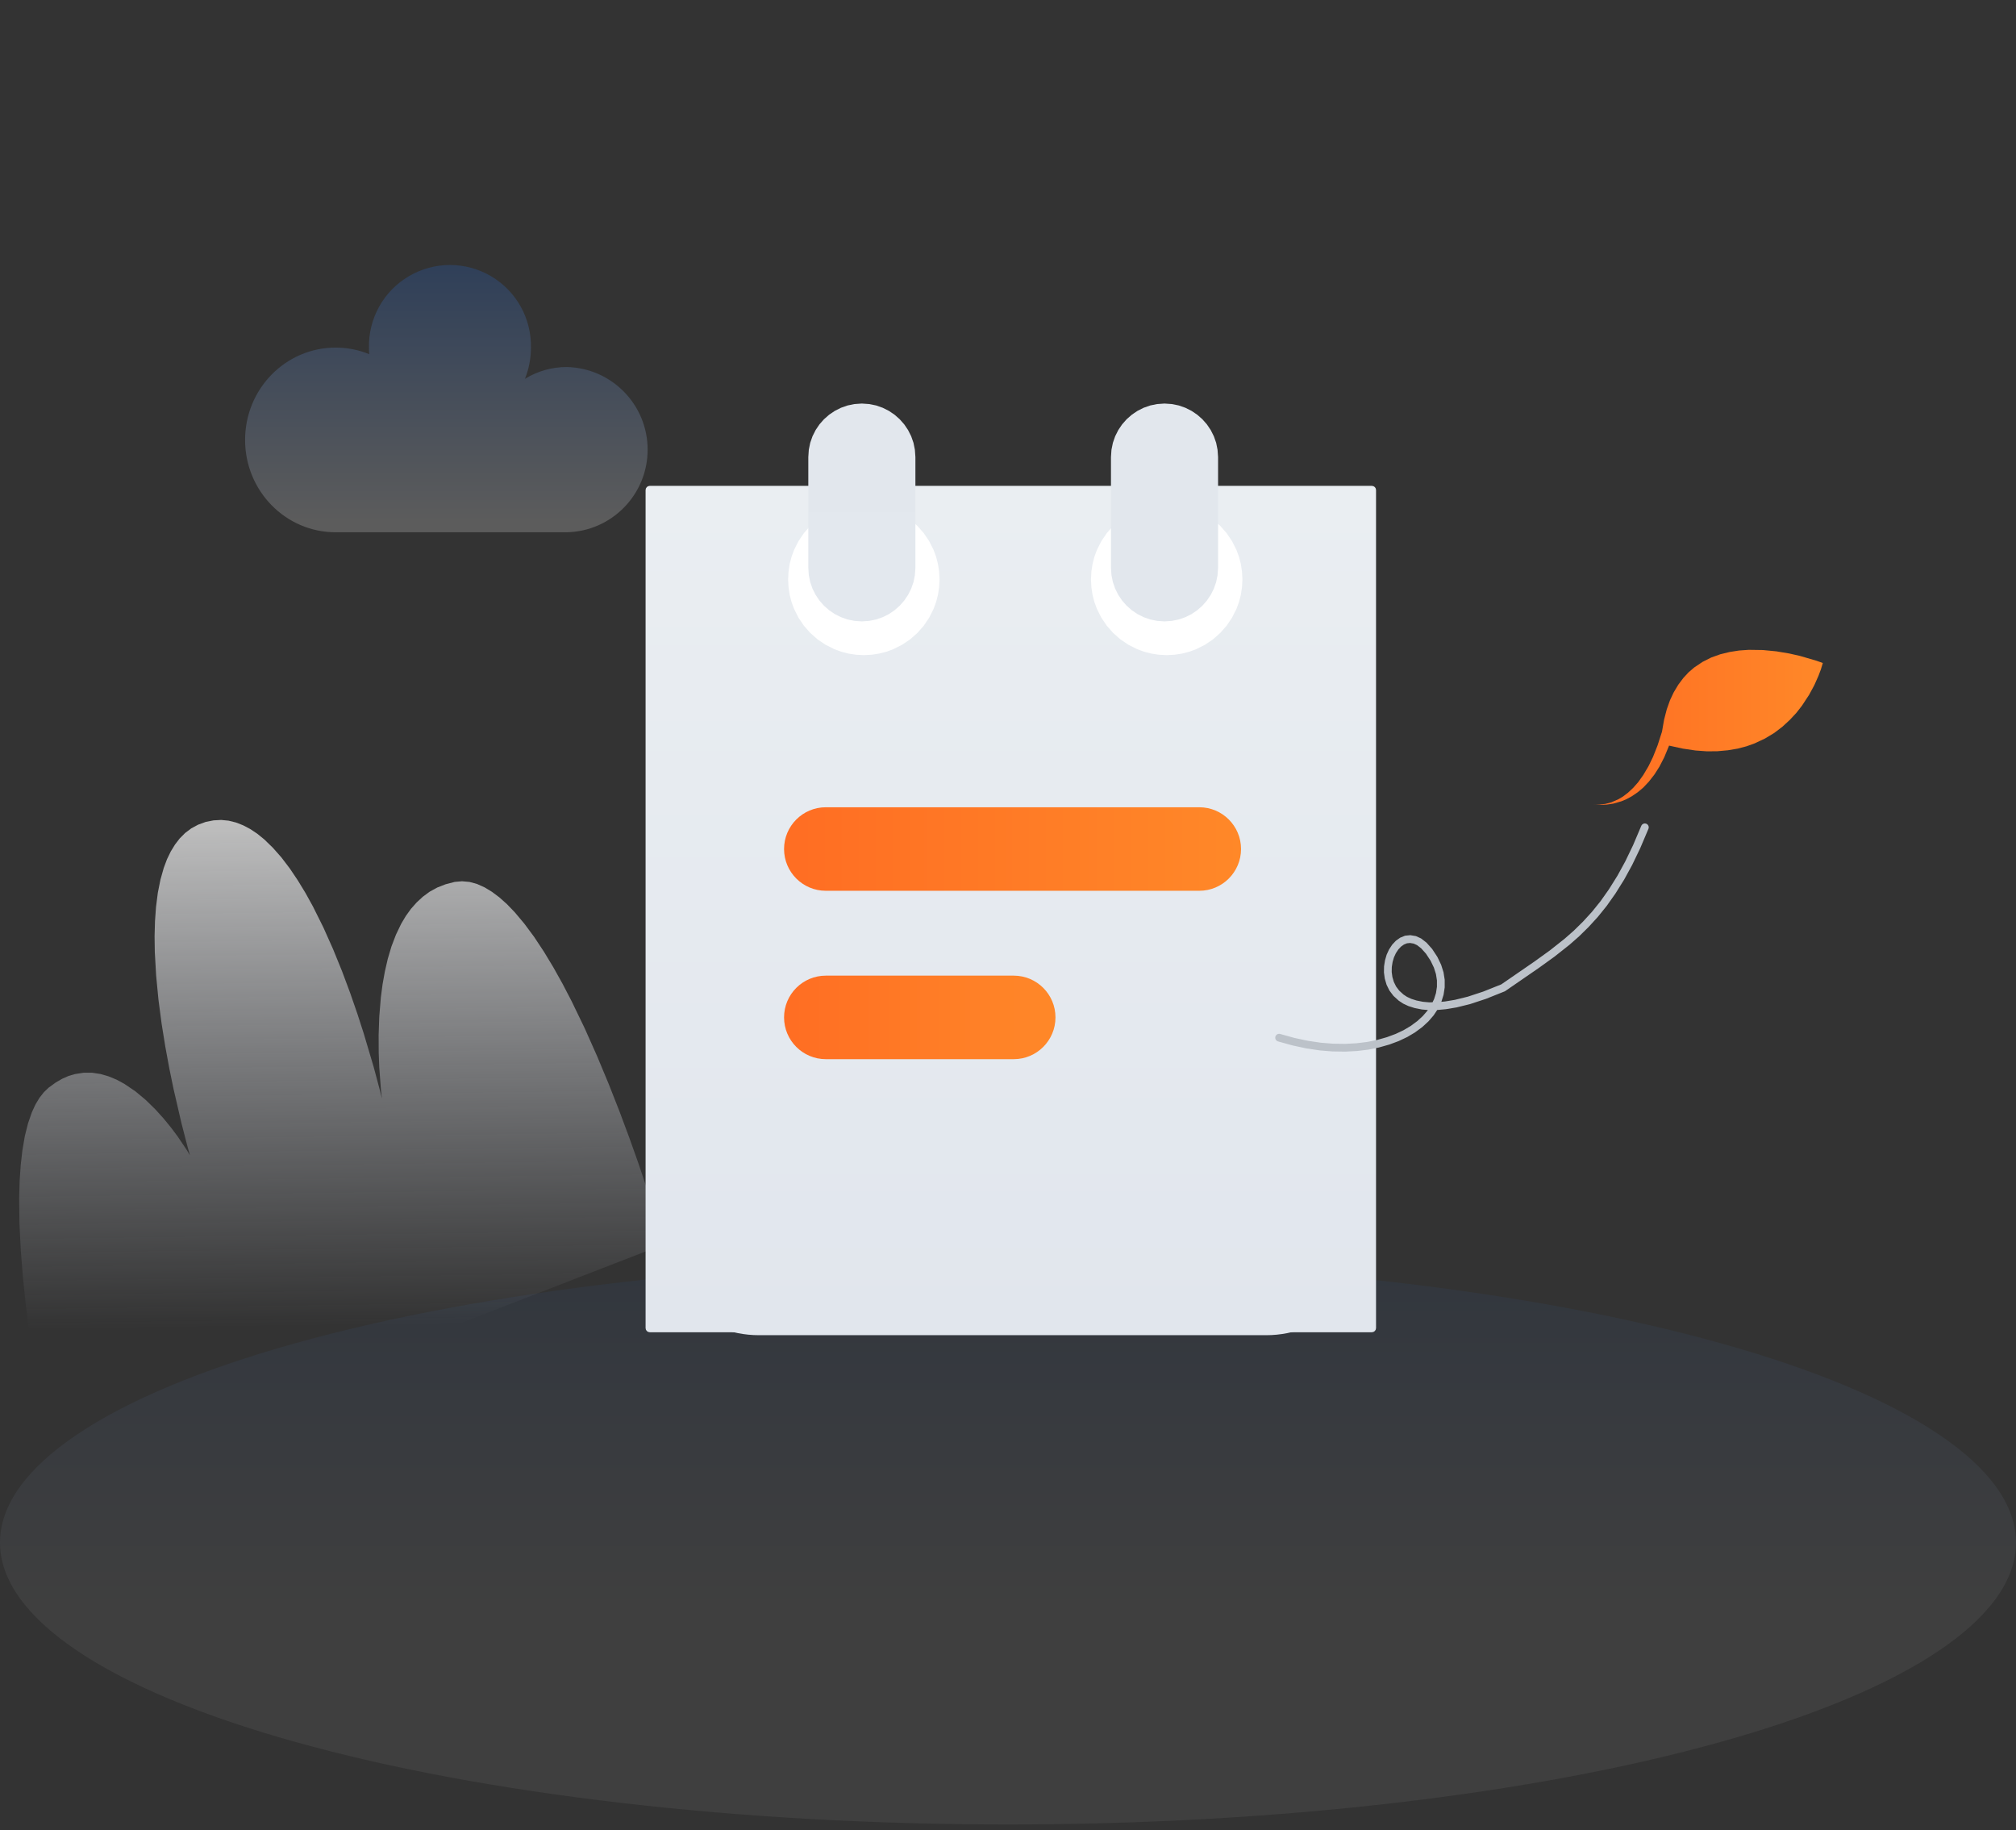
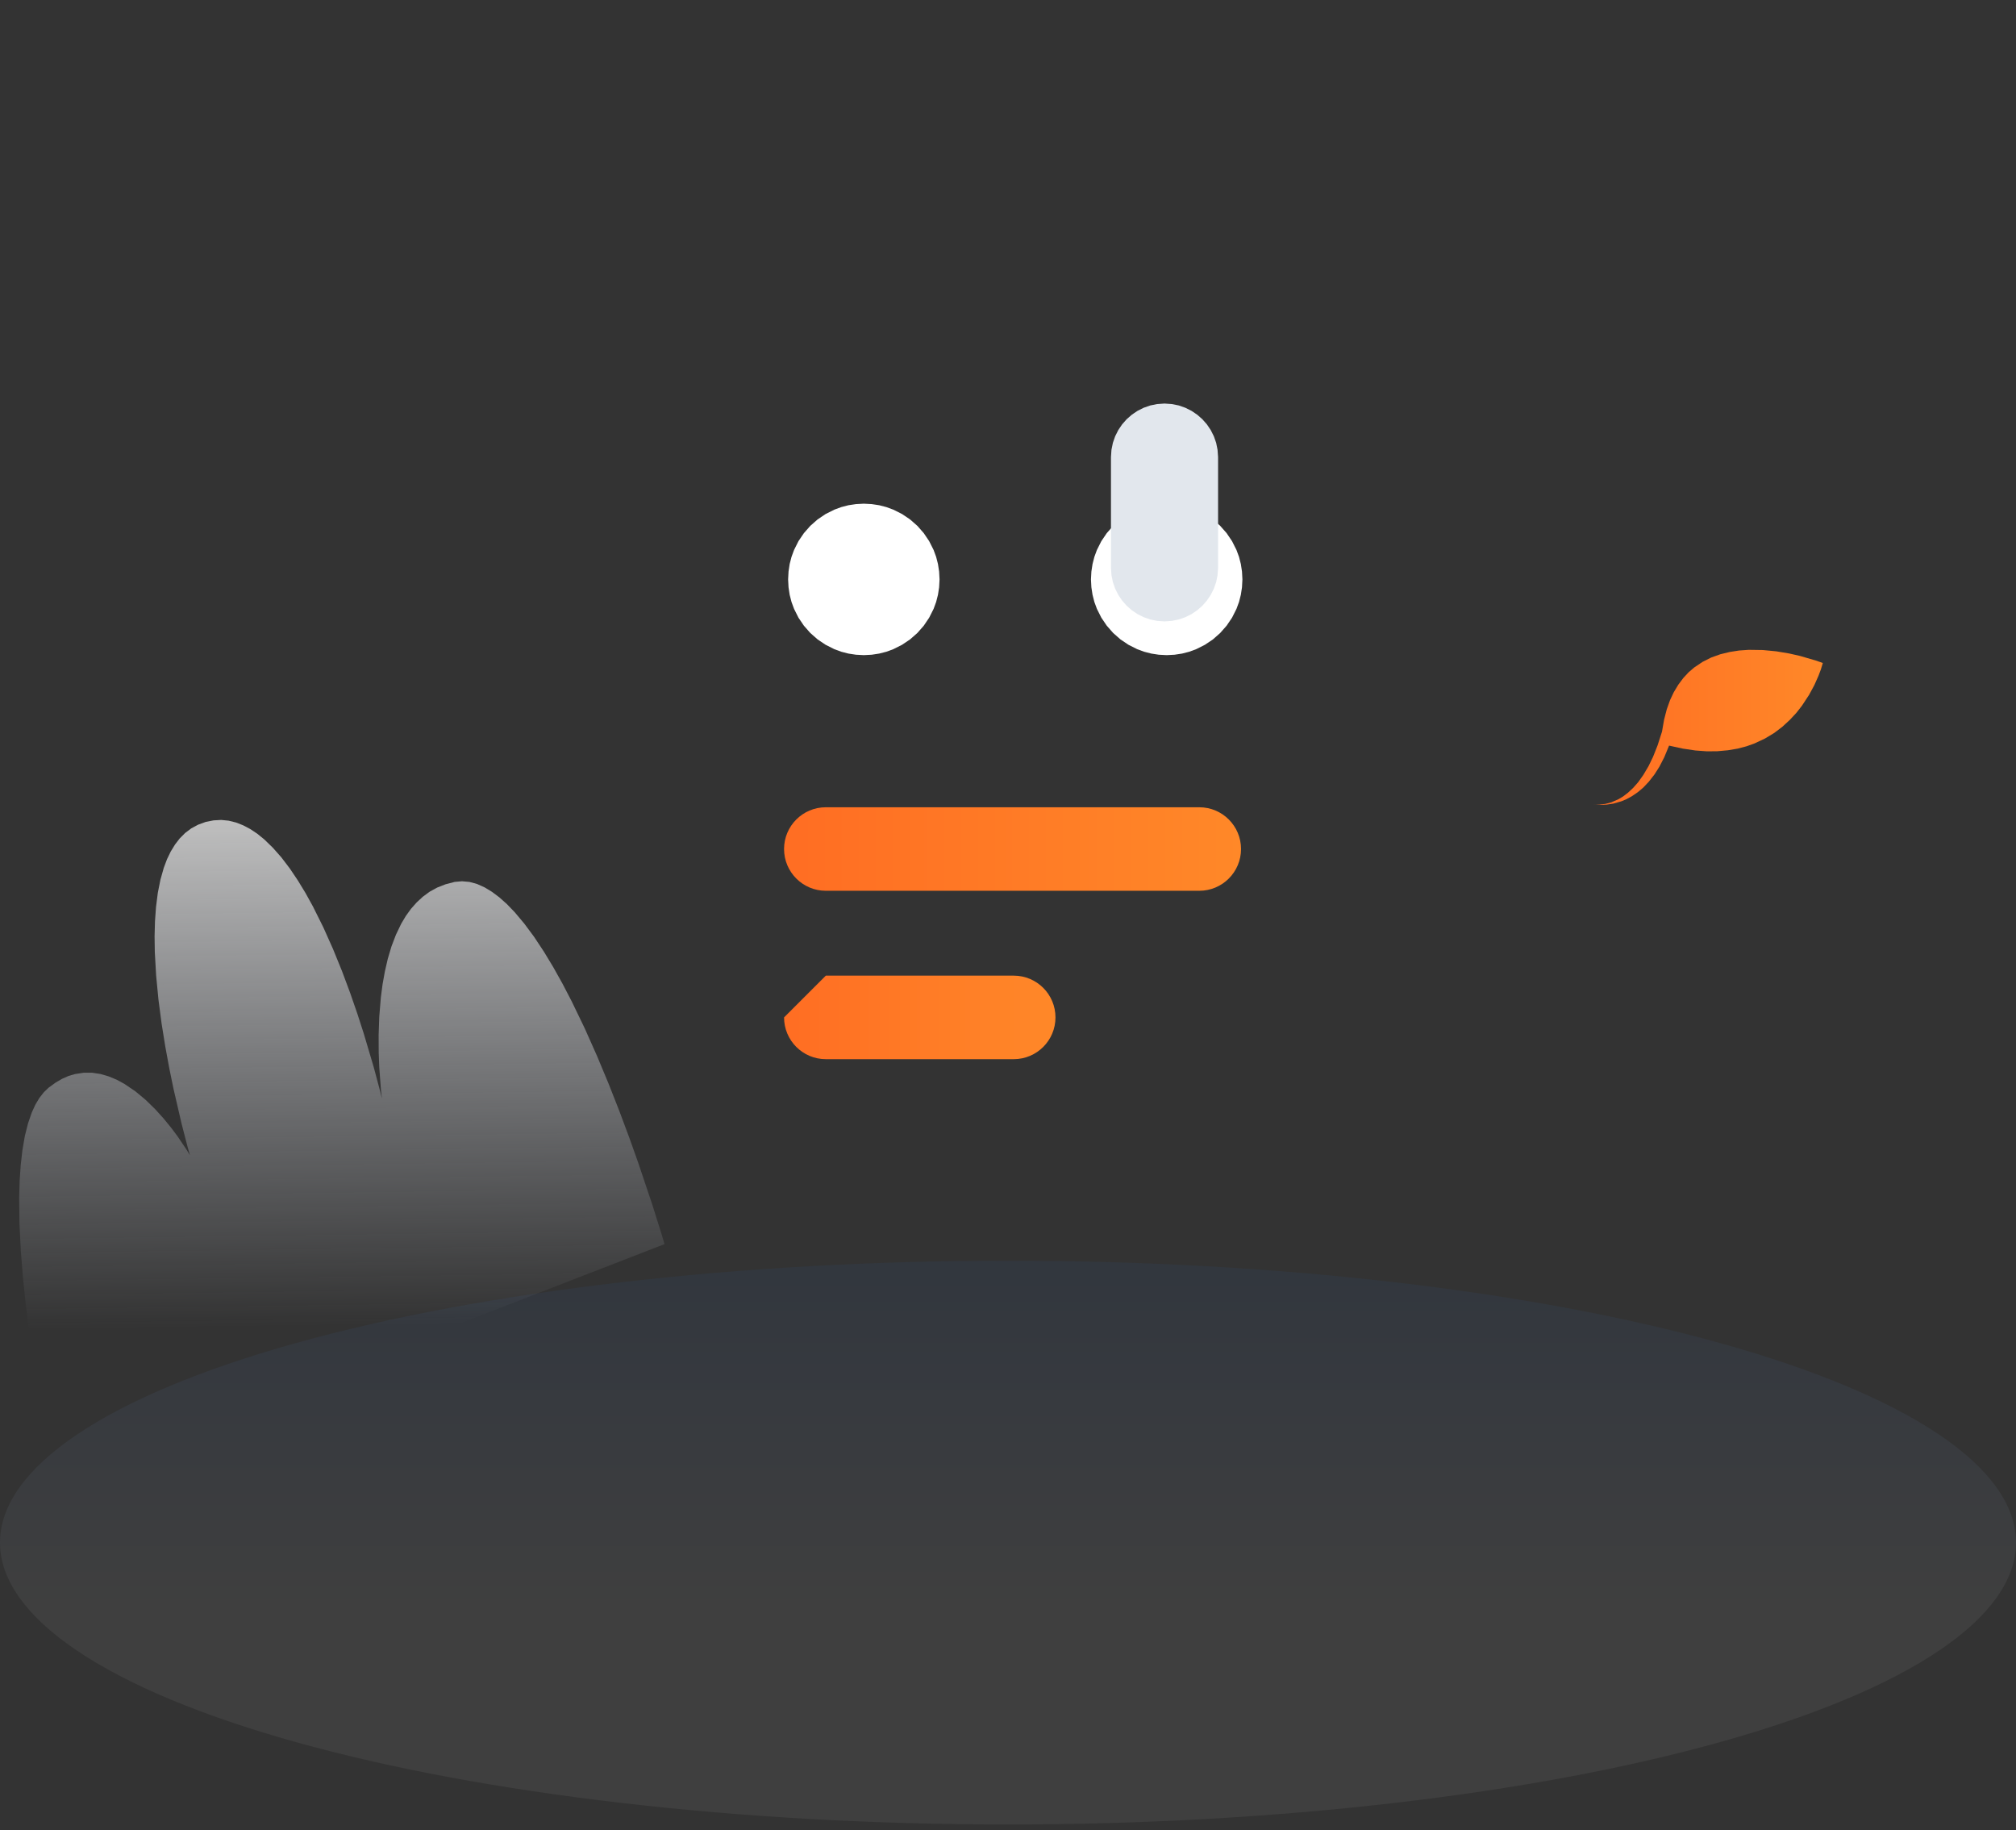
<svg xmlns="http://www.w3.org/2000/svg" width="260" height="236" viewBox="0 0 260 236" fill="none">
  <rect x="0" y="0" width="260" height="236" fill="#333333" stroke="none" />
  <g clip-path="url(#clip0_110_2080)">
    <path d="M7.211 190.858L6.939 189.641L6.241 186.304L5.291 181.323L4.265 175.173L3.783 171.835L3.336 168.326L2.964 164.788L2.682 161.258L2.509 157.755L2.472 154.441L2.534 152.249L2.674 150.221L2.886 148.35L3.204 146.492L3.611 144.871L4.095 143.463L4.566 142.434L5.086 141.567L5.657 140.843L6.276 140.248L7.17 139.599L8.029 139.101L8.858 138.737L9.666 138.501L10.792 138.328H11.882L12.954 138.49L14.004 138.794L15.027 139.217L16.032 139.758L17.456 140.722L18.791 141.834L20.03 143.046L21.126 144.26L22.125 145.488L22.927 146.567L24.085 148.291L24.494 148.969L24.187 147.868L23.409 144.863L22.378 140.404L21.845 137.814L21.314 134.936L20.84 131.979L20.436 128.904L20.138 125.808L19.965 122.76L19.936 120.73L19.989 118.794L20.122 116.949L20.356 115.113L20.69 113.441L21.118 111.917L21.538 110.797L22.022 109.798L22.569 108.906L23.177 108.115L23.883 107.407L24.666 106.82L25.544 106.346L26.519 105.988L27.542 105.786L28.528 105.732L29.492 105.826L30.442 106.063L31.355 106.421L32.262 106.898L33.167 107.498L34.077 108.236L35.189 109.316L36.296 110.568L37.394 112.014L38.407 113.522L39.398 115.148L40.364 116.898L41.705 119.591L42.957 122.394L44.112 125.232L45.146 128.002L46.094 130.738L46.899 133.228L48.189 137.574L48.983 140.547L49.255 141.648L49.131 140.55L48.913 137.628L48.84 135.724L48.832 133.457L48.913 131.107L49.12 128.603L49.339 126.925L49.637 125.269L50.014 123.632L50.491 122.027L51.067 120.525L51.743 119.117L52.341 118.11L53.003 117.194L53.736 116.368L54.541 115.624L55.416 114.981L56.385 114.45L57.454 114.03L58.636 113.721L59.589 113.637L60.545 113.723L61.517 113.985L62.521 114.437L63.448 115L64.398 115.711L65.378 116.586L66.393 117.641L67.624 119.109L68.879 120.8L70.157 122.733L71.353 124.712L72.54 126.834L73.722 129.106L75.397 132.574L76.994 136.158L78.502 139.774L79.883 143.285L81.173 146.742L82.29 149.879L84.124 155.337L85.295 159.056L85.704 160.429L7.211 190.858Z" fill="url(#paint0_linear_110_2080)" />
    <path opacity="0.06" d="M260 198.914C260 208.553 246.303 217.799 221.924 224.617C197.543 231.435 164.478 235.263 130 235.263C95.522 235.263 62.457 231.435 38.076 224.617C13.697 217.799 0 208.553 0 198.914C0 189.274 13.697 180.028 38.076 173.21C62.457 166.393 95.522 162.564 130 162.564C164.478 162.564 197.543 166.393 221.924 173.21C246.303 180.028 260 189.274 260 198.914Z" fill="url(#paint1_linear_110_2080)" />
-     <path d="M163.304 172.171H97.872C94.189 172.174 90.656 170.712 88.052 168.108C85.449 165.504 83.989 161.971 83.992 158.291V76.997C83.989 73.313 85.449 69.781 88.052 67.177C90.656 64.573 94.189 63.114 97.872 63.117H111.141C105.958 63.17 101.793 67.406 101.825 72.589C101.854 77.775 106.071 81.959 111.254 81.954H111.585C116.787 81.983 121.028 77.791 121.061 72.592C121.09 67.39 116.901 63.146 111.698 63.117H149.806C144.623 63.17 140.458 67.406 140.487 72.589C140.52 77.775 144.734 81.959 149.92 81.954H150.248C153.614 81.972 156.734 80.195 158.433 77.293C160.135 74.388 160.157 70.798 158.49 67.874C156.826 64.95 153.727 63.135 150.364 63.117H163.304C166.985 63.114 170.518 64.573 173.121 67.177C175.725 69.781 177.187 73.313 177.184 76.997V158.291C177.187 161.971 175.725 165.504 173.121 168.108C170.518 170.712 166.985 172.174 163.304 172.171Z" fill="url(#paint2_linear_110_2080)" />
-     <path d="M83.798 62.651H176.926L177.136 62.694L177.306 62.809L177.422 62.979L177.465 63.189V171.253L177.422 171.463L177.306 171.632L177.136 171.748L176.926 171.791H83.798L83.588 171.748L83.419 171.632L83.303 171.463L83.26 171.253V63.189L83.303 62.979L83.419 62.809L83.588 62.694L83.798 62.651Z" fill="url(#paint3_linear_110_2080)" />
    <path fill-rule="evenodd" clip-rule="evenodd" d="M121.171 74.713L121.117 75.729L120.969 76.695L120.732 77.624L120.404 78.515L119.833 79.649L119.138 80.68L118.312 81.62L117.372 82.447L116.341 83.141L115.207 83.712L114.316 84.04L113.387 84.278L112.42 84.426L111.405 84.479L110.393 84.426L109.423 84.278L108.497 84.04L107.606 83.712L106.472 83.141L105.441 82.447L104.501 81.62L103.675 80.68L102.977 79.649L102.409 78.515L102.081 77.624L101.841 76.695L101.696 75.729L101.642 74.713L101.696 73.701L101.841 72.732L102.081 71.805L102.409 70.914L102.977 69.781L103.675 68.749L104.501 67.81L105.441 66.983L106.472 66.286L107.606 65.718L108.497 65.389L109.423 65.149L110.393 65.004L111.405 64.95L112.42 65.004L113.387 65.149L114.316 65.389L115.207 65.718L116.341 66.286L117.372 66.983L118.312 67.81L119.138 68.749L119.833 69.781L120.404 70.914L120.732 71.805L120.969 72.732L121.117 73.701L121.171 74.713Z" fill="white" />
    <path fill-rule="evenodd" clip-rule="evenodd" d="M160.232 74.713L160.178 75.729L160.03 76.695L159.793 77.624L159.465 78.515L158.894 79.649L158.197 80.68L157.37 81.62L156.433 82.447L155.402 83.141L154.268 83.712L153.374 84.04L152.448 84.278L151.481 84.426L150.466 84.479L149.451 84.426L148.484 84.278L147.558 84.04L146.664 83.712L145.531 83.141L144.499 82.447L143.562 81.62L142.736 80.68L142.038 79.649L141.468 78.515L141.139 77.624L140.902 76.695L140.754 75.729L140.7 74.713L140.754 73.701L140.902 72.732L141.139 71.805L141.468 70.914L142.038 69.781L142.736 68.749L143.562 67.81L144.499 66.983L145.531 66.286L146.664 65.718L147.558 65.389L148.484 65.149L149.451 65.004L150.466 64.95L151.481 65.004L152.448 65.149L153.374 65.389L154.268 65.718L155.402 66.286L156.433 66.983L157.37 67.81L158.197 68.749L158.894 69.781L159.465 70.914L159.793 71.805L160.03 72.732L160.178 73.701L160.232 74.713Z" fill="white" />
-     <path d="M111.152 52.037L112.1 52.104L112.994 52.284L113.839 52.581L114.642 52.984L115.371 53.477L116.034 54.061L116.618 54.724L117.111 55.453L117.515 56.256L117.811 57.101L117.991 57.995L118.058 58.943V73.222L117.991 74.17L117.811 75.064L117.515 75.909L117.111 76.711L116.618 77.441L116.034 78.106L115.371 78.69L114.642 79.183L113.839 79.584L112.994 79.88L112.1 80.061L111.152 80.128L110.202 80.061L109.31 79.88L108.462 79.584L107.662 79.183L106.933 78.69L106.268 78.106L105.683 77.441L105.191 76.711L104.787 75.909L104.493 75.064L104.31 74.17L104.246 73.222V58.943L104.31 57.995L104.493 57.101L104.787 56.256L105.191 55.453L105.683 54.724L106.268 54.061L106.933 53.477L107.662 52.984L108.462 52.581L109.31 52.284L110.202 52.104L111.152 52.037Z" fill="url(#paint4_linear_110_2080)" />
    <path d="M150.186 52.037L151.134 52.104L152.028 52.284L152.873 52.581L153.676 52.984L154.405 53.477L155.068 54.061L155.652 54.724L156.145 55.453L156.549 56.256L156.845 57.101L157.025 57.995L157.093 58.943V73.222L157.025 74.17L156.845 75.064L156.549 75.909L156.145 76.711L155.652 77.441L155.068 78.106L154.405 78.69L153.676 79.183L152.873 79.584L152.028 79.88L151.134 80.061L150.186 80.128L149.236 80.061L148.345 79.88L147.496 79.584L146.697 79.183L145.967 78.69L145.302 78.106L144.718 77.441L144.225 76.711L143.821 75.909L143.527 75.064L143.344 74.17L143.28 73.222V58.943L143.344 57.995L143.527 57.101L143.821 56.256L144.225 55.453L144.718 54.724L145.302 54.061L145.967 53.477L146.697 52.984L147.496 52.581L148.345 52.284L149.236 52.104L150.186 52.037Z" fill="url(#paint5_linear_110_2080)" />
    <path d="M106.505 104.095H154.669C157.642 104.095 160.054 106.505 160.054 109.48C160.054 112.452 157.642 114.865 154.669 114.865H106.505C103.532 114.865 101.119 112.452 101.119 109.48C101.119 106.505 103.532 104.095 106.505 104.095Z" fill="url(#paint6_linear_110_2080)" />
-     <path d="M106.505 125.808H130.738C133.713 125.808 136.123 128.217 136.123 131.193C136.123 134.165 133.713 136.578 130.738 136.578H106.505C103.532 136.578 101.119 134.165 101.119 131.193C101.119 128.217 103.532 125.808 106.505 125.808Z" fill="url(#paint7_linear_110_2080)" />
-     <path d="M43.283 68.636C36.834 68.636 31.608 63.305 31.608 56.727C31.608 50.149 36.834 44.821 43.283 44.821C44.769 44.818 46.24 45.106 47.615 45.669C47.594 45.389 47.583 45.106 47.583 44.821C47.511 41.04 49.484 37.516 52.748 35.604C56.008 33.692 60.05 33.692 63.31 35.604C66.574 37.516 68.547 41.04 68.475 44.821C68.478 46.199 68.214 47.567 67.702 48.849C69.32 47.852 71.184 47.325 73.085 47.327C78.884 47.446 83.524 52.179 83.524 57.982C83.524 63.784 78.884 68.518 73.085 68.636H43.283Z" fill="url(#paint8_linear_110_2080)" fill-opacity="0.2" />
+     <path d="M106.505 125.808H130.738C133.713 125.808 136.123 128.217 136.123 131.193C136.123 134.165 133.713 136.578 130.738 136.578H106.505C103.532 136.578 101.119 134.165 101.119 131.193Z" fill="url(#paint7_linear_110_2080)" />
    <path d="M235.086 85.494L234.283 85.206L232.148 84.582L230.753 84.267L229.092 83.989L227.363 83.822L225.524 83.795L224.294 83.882L223.071 84.073L221.857 84.369L220.686 84.789L219.568 85.354L218.497 86.073L217.77 86.698L217.089 87.433L216.45 88.287L215.855 89.278L215.379 90.29L214.961 91.459L214.614 92.805L214.345 94.348L213.771 96.127L213.19 97.592L212.611 98.788L211.932 99.935L211.281 100.85L210.656 101.564L209.961 102.215L209.318 102.708L208.723 103.061L207.802 103.462L207.045 103.659L206.337 103.742H205.866L205.419 103.68L205.917 103.755L206.445 103.785L207.228 103.753L208.074 103.624L209.089 103.333L209.757 103.055L210.468 102.668L211.224 102.151L211.922 101.564L212.635 100.81L213.37 99.87L214.008 98.868L214.641 97.638L215.258 96.146L217.037 96.534L218.653 96.774L220.126 96.881L221.467 96.871L222.845 96.747L224.1 96.534L225.244 96.235L226.286 95.861L227.641 95.223L228.831 94.504L229.876 93.707L230.845 92.813L231.682 91.913L232.393 91.001L233.322 89.587L233.995 88.338L234.528 87.14L234.841 86.305L235.086 85.494Z" fill="url(#paint9_linear_110_2080)" />
-     <path d="M164.966 133.81L166.832 134.327L168.598 134.704L170.273 134.952L171.859 135.081L173.488 135.105L175.001 135.024L176.407 134.852L177.71 134.588L179.024 134.217L180.2 133.78L181.256 133.28L182.201 132.72L183.106 132.054L183.865 131.354L184.498 130.622L185.009 129.852L185.419 129.015L185.685 128.164L185.82 127.286V126.376L185.68 125.49L185.392 124.583L184.942 123.646L184.304 122.671L183.628 121.917L183.02 121.446L182.468 121.193L181.87 121.093L181.329 121.147L180.817 121.357L180.357 121.685L179.947 122.119L179.584 122.671L179.306 123.274L179.113 123.931L178.999 124.647L178.986 125.371L179.083 126.088L179.293 126.801L179.619 127.464L180.079 128.075L180.696 128.638L181.21 128.977L181.827 129.265L182.564 129.499L183.437 129.674L184.28 129.75L185.265 129.742L186.415 129.637L187.748 129.416L189.444 128.998L191.463 128.333L193.857 127.377L198.168 124.408L200.182 122.956L202.102 121.438L203.321 120.366L204.525 119.181L205.71 117.883L206.811 116.518L207.92 114.949L209.038 113.161L210.048 111.316L211.081 109.168L212.134 106.685" stroke="#BCC2C9" stroke-linecap="round" />
  </g>
  <defs>
    <linearGradient id="paint0_linear_110_2080" x1="43.608" y1="105.431" x2="44.479" y2="170.977" gradientUnits="userSpaceOnUse">
      <stop stop-color="#F8F8F8" stop-opacity="0.71" />
      <stop offset="1" stop-color="#E2E7F2" stop-opacity="0" />
    </linearGradient>
    <linearGradient id="paint1_linear_110_2080" x1="131.033" y1="162.235" x2="131.033" y2="208.763" gradientUnits="userSpaceOnUse">
      <stop stop-color="#186BED" />
      <stop offset="1" stop-color="white" />
    </linearGradient>
    <linearGradient id="paint2_linear_110_2080" x1="130.575" y1="63.165" x2="130.575" y2="172.219" gradientUnits="userSpaceOnUse">
      <stop stop-color="#EAEEF2" />
      <stop offset="1" stop-color="#E1E6ED" />
    </linearGradient>
    <linearGradient id="paint3_linear_110_2080" x1="130.715" y1="62.704" x2="130.715" y2="171.845" gradientUnits="userSpaceOnUse">
      <stop stop-color="#EAEEF2" />
      <stop offset="1" stop-color="#E1E6ED" />
    </linearGradient>
    <linearGradient id="paint4_linear_110_2080" x1="111.124" y1="51.945" x2="111.124" y2="80.037" gradientUnits="userSpaceOnUse">
      <stop stop-color="#E2E7ED" />
      <stop offset="1" stop-color="#E3E8EE" />
    </linearGradient>
    <linearGradient id="paint5_linear_110_2080" x1="6740.42" y1="27845.5" x2="6754.24" y2="27845.5" gradientUnits="userSpaceOnUse">
      <stop stop-color="#E2E7ED" />
      <stop offset="1" stop-color="#E3E8EE" />
    </linearGradient>
    <linearGradient id="paint6_linear_110_2080" x1="103.129" y1="109.437" x2="188.585" y2="109.437" gradientUnits="userSpaceOnUse">
      <stop stop-color="#FF6E23" />
      <stop offset="1" stop-color="#FF952B" />
    </linearGradient>
    <linearGradient id="paint7_linear_110_2080" x1="102.466" y1="10778.4" x2="152.871" y2="10778.4" gradientUnits="userSpaceOnUse">
      <stop stop-color="#FF6E23" />
      <stop offset="1" stop-color="#FF952B" />
    </linearGradient>
    <linearGradient id="paint8_linear_110_2080" x1="57.361" y1="32.929" x2="57.361" y2="67.397" gradientUnits="userSpaceOnUse">
      <stop stop-color="#186BED" />
      <stop offset="1" stop-color="white" />
    </linearGradient>
    <linearGradient id="paint9_linear_110_2080" x1="206.478" y1="93.765" x2="249.495" y2="93.765" gradientUnits="userSpaceOnUse">
      <stop stop-color="#FF6E23" />
      <stop offset="1" stop-color="#FF952B" />
    </linearGradient>
    <clipPath id="clip0_110_2080">
      <rect width="260" height="235.263" fill="white" />
    </clipPath>
  </defs>
</svg>